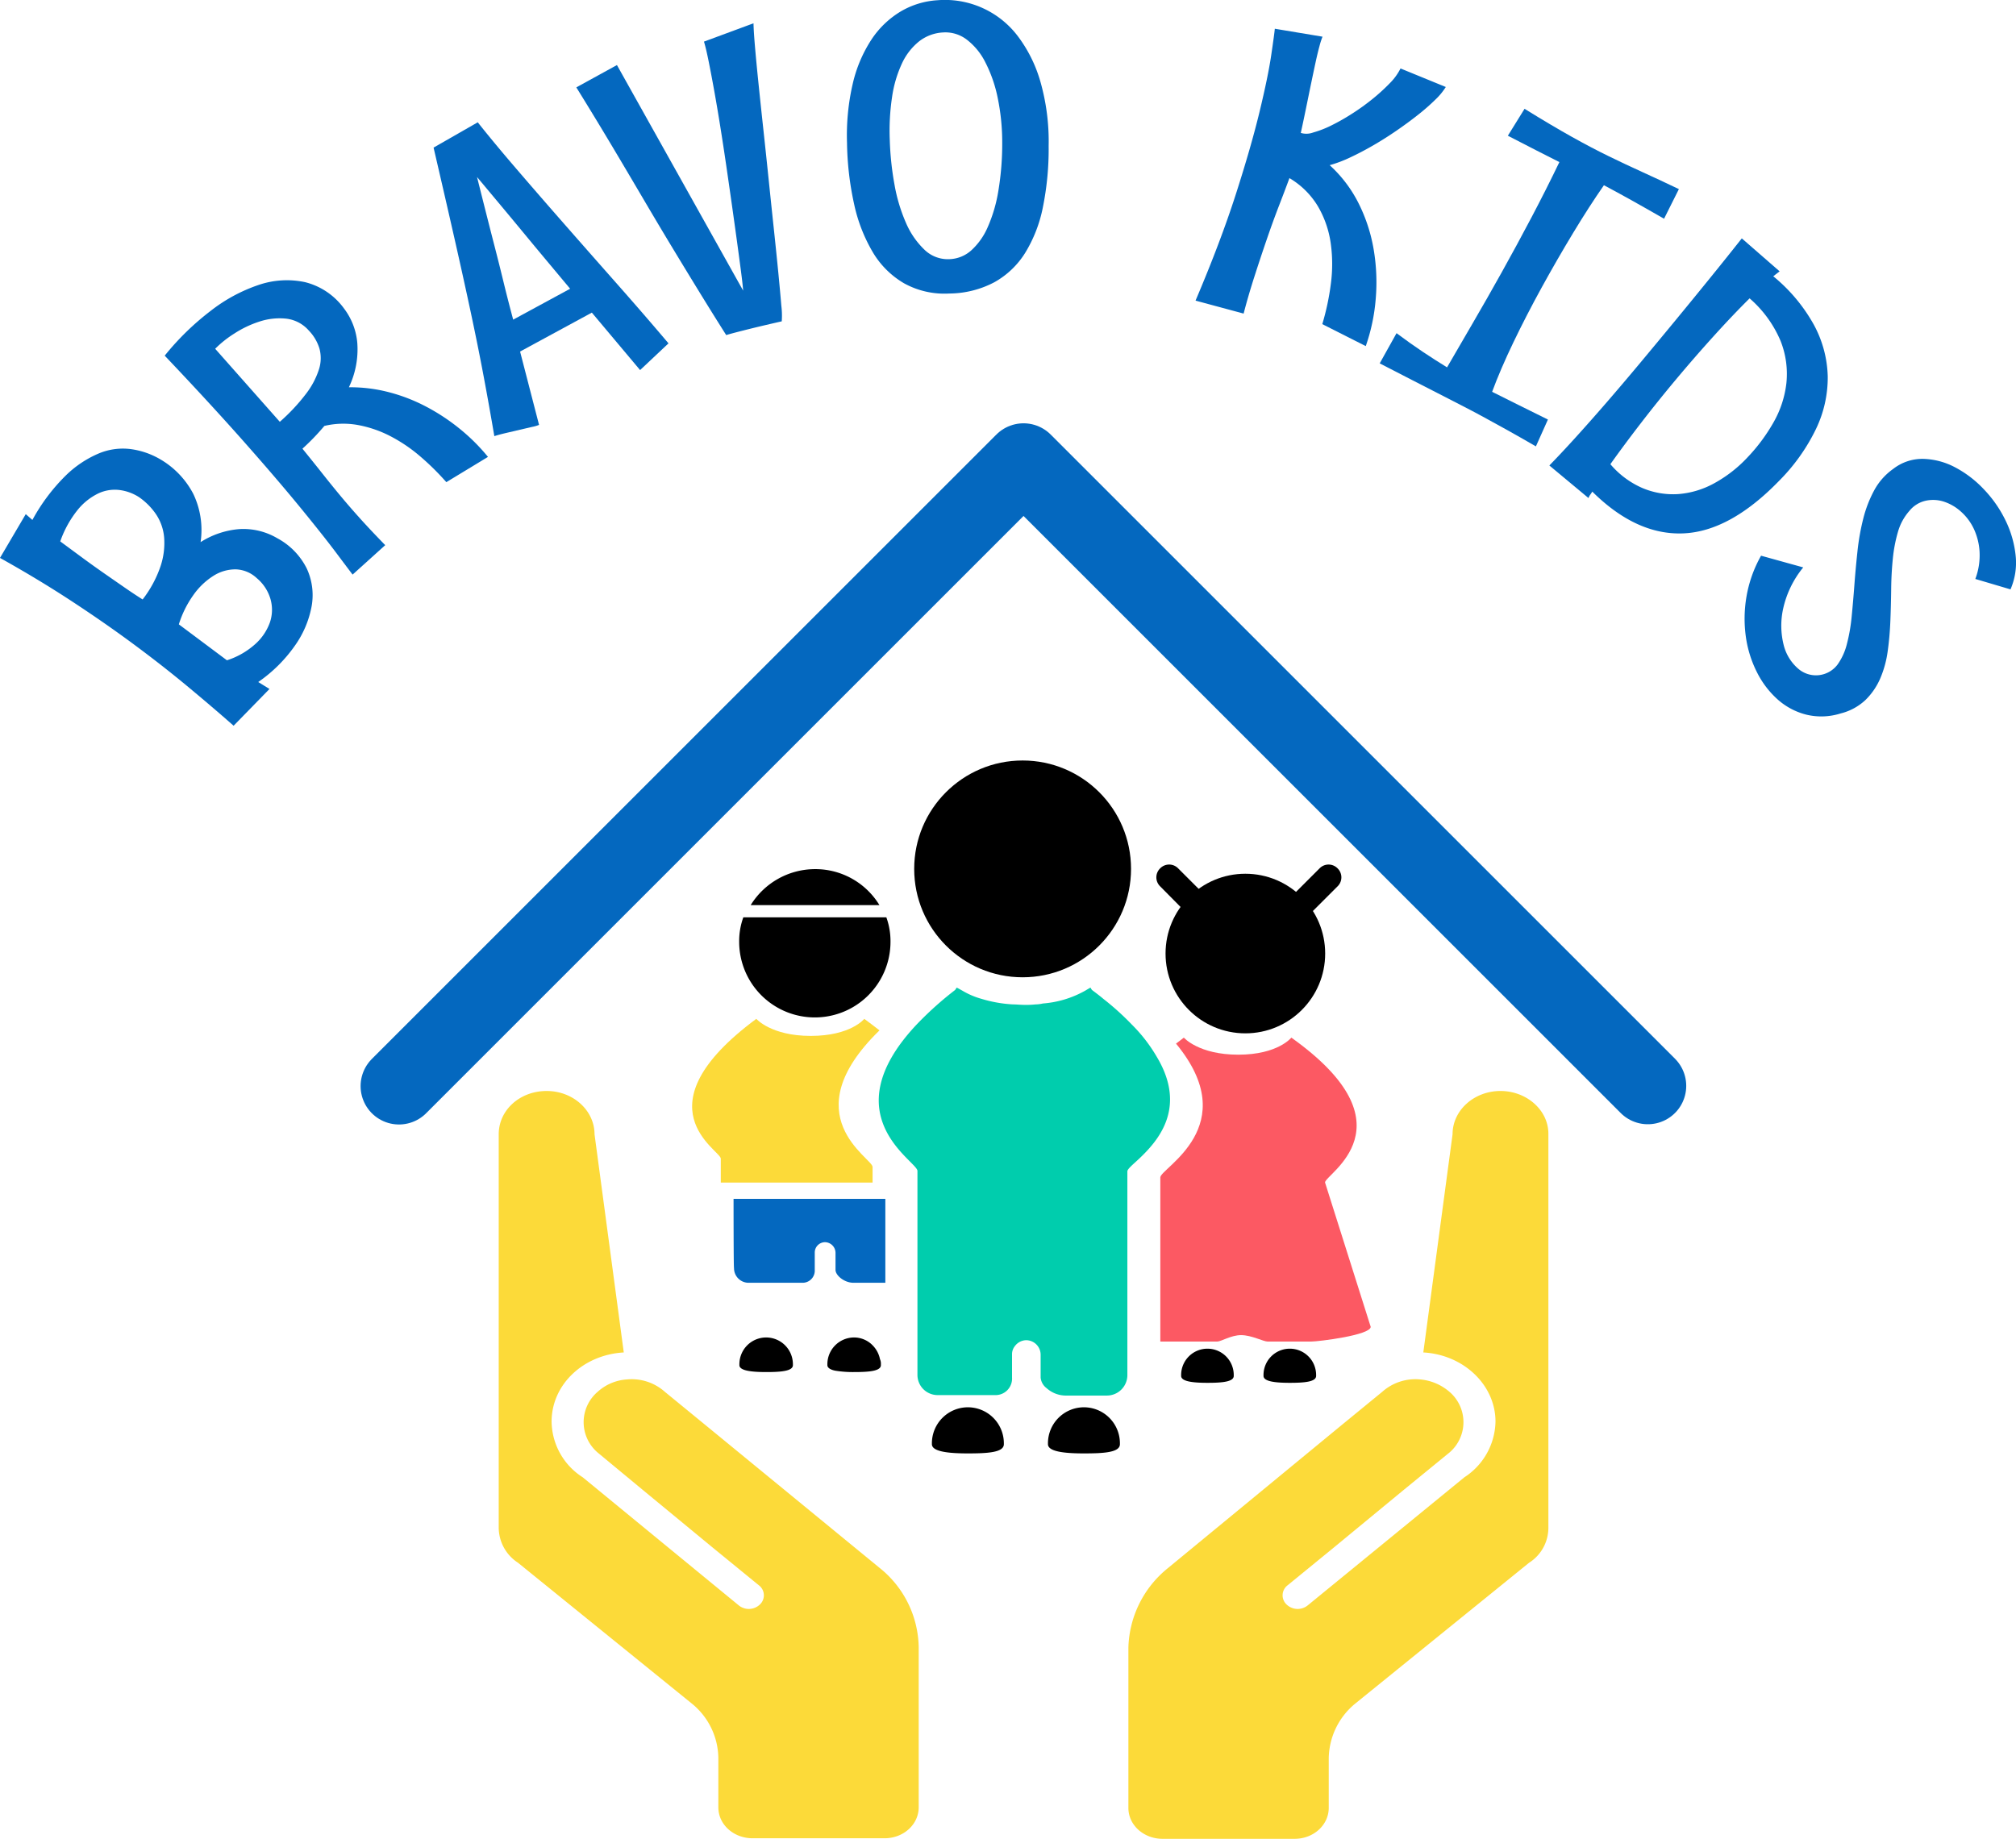
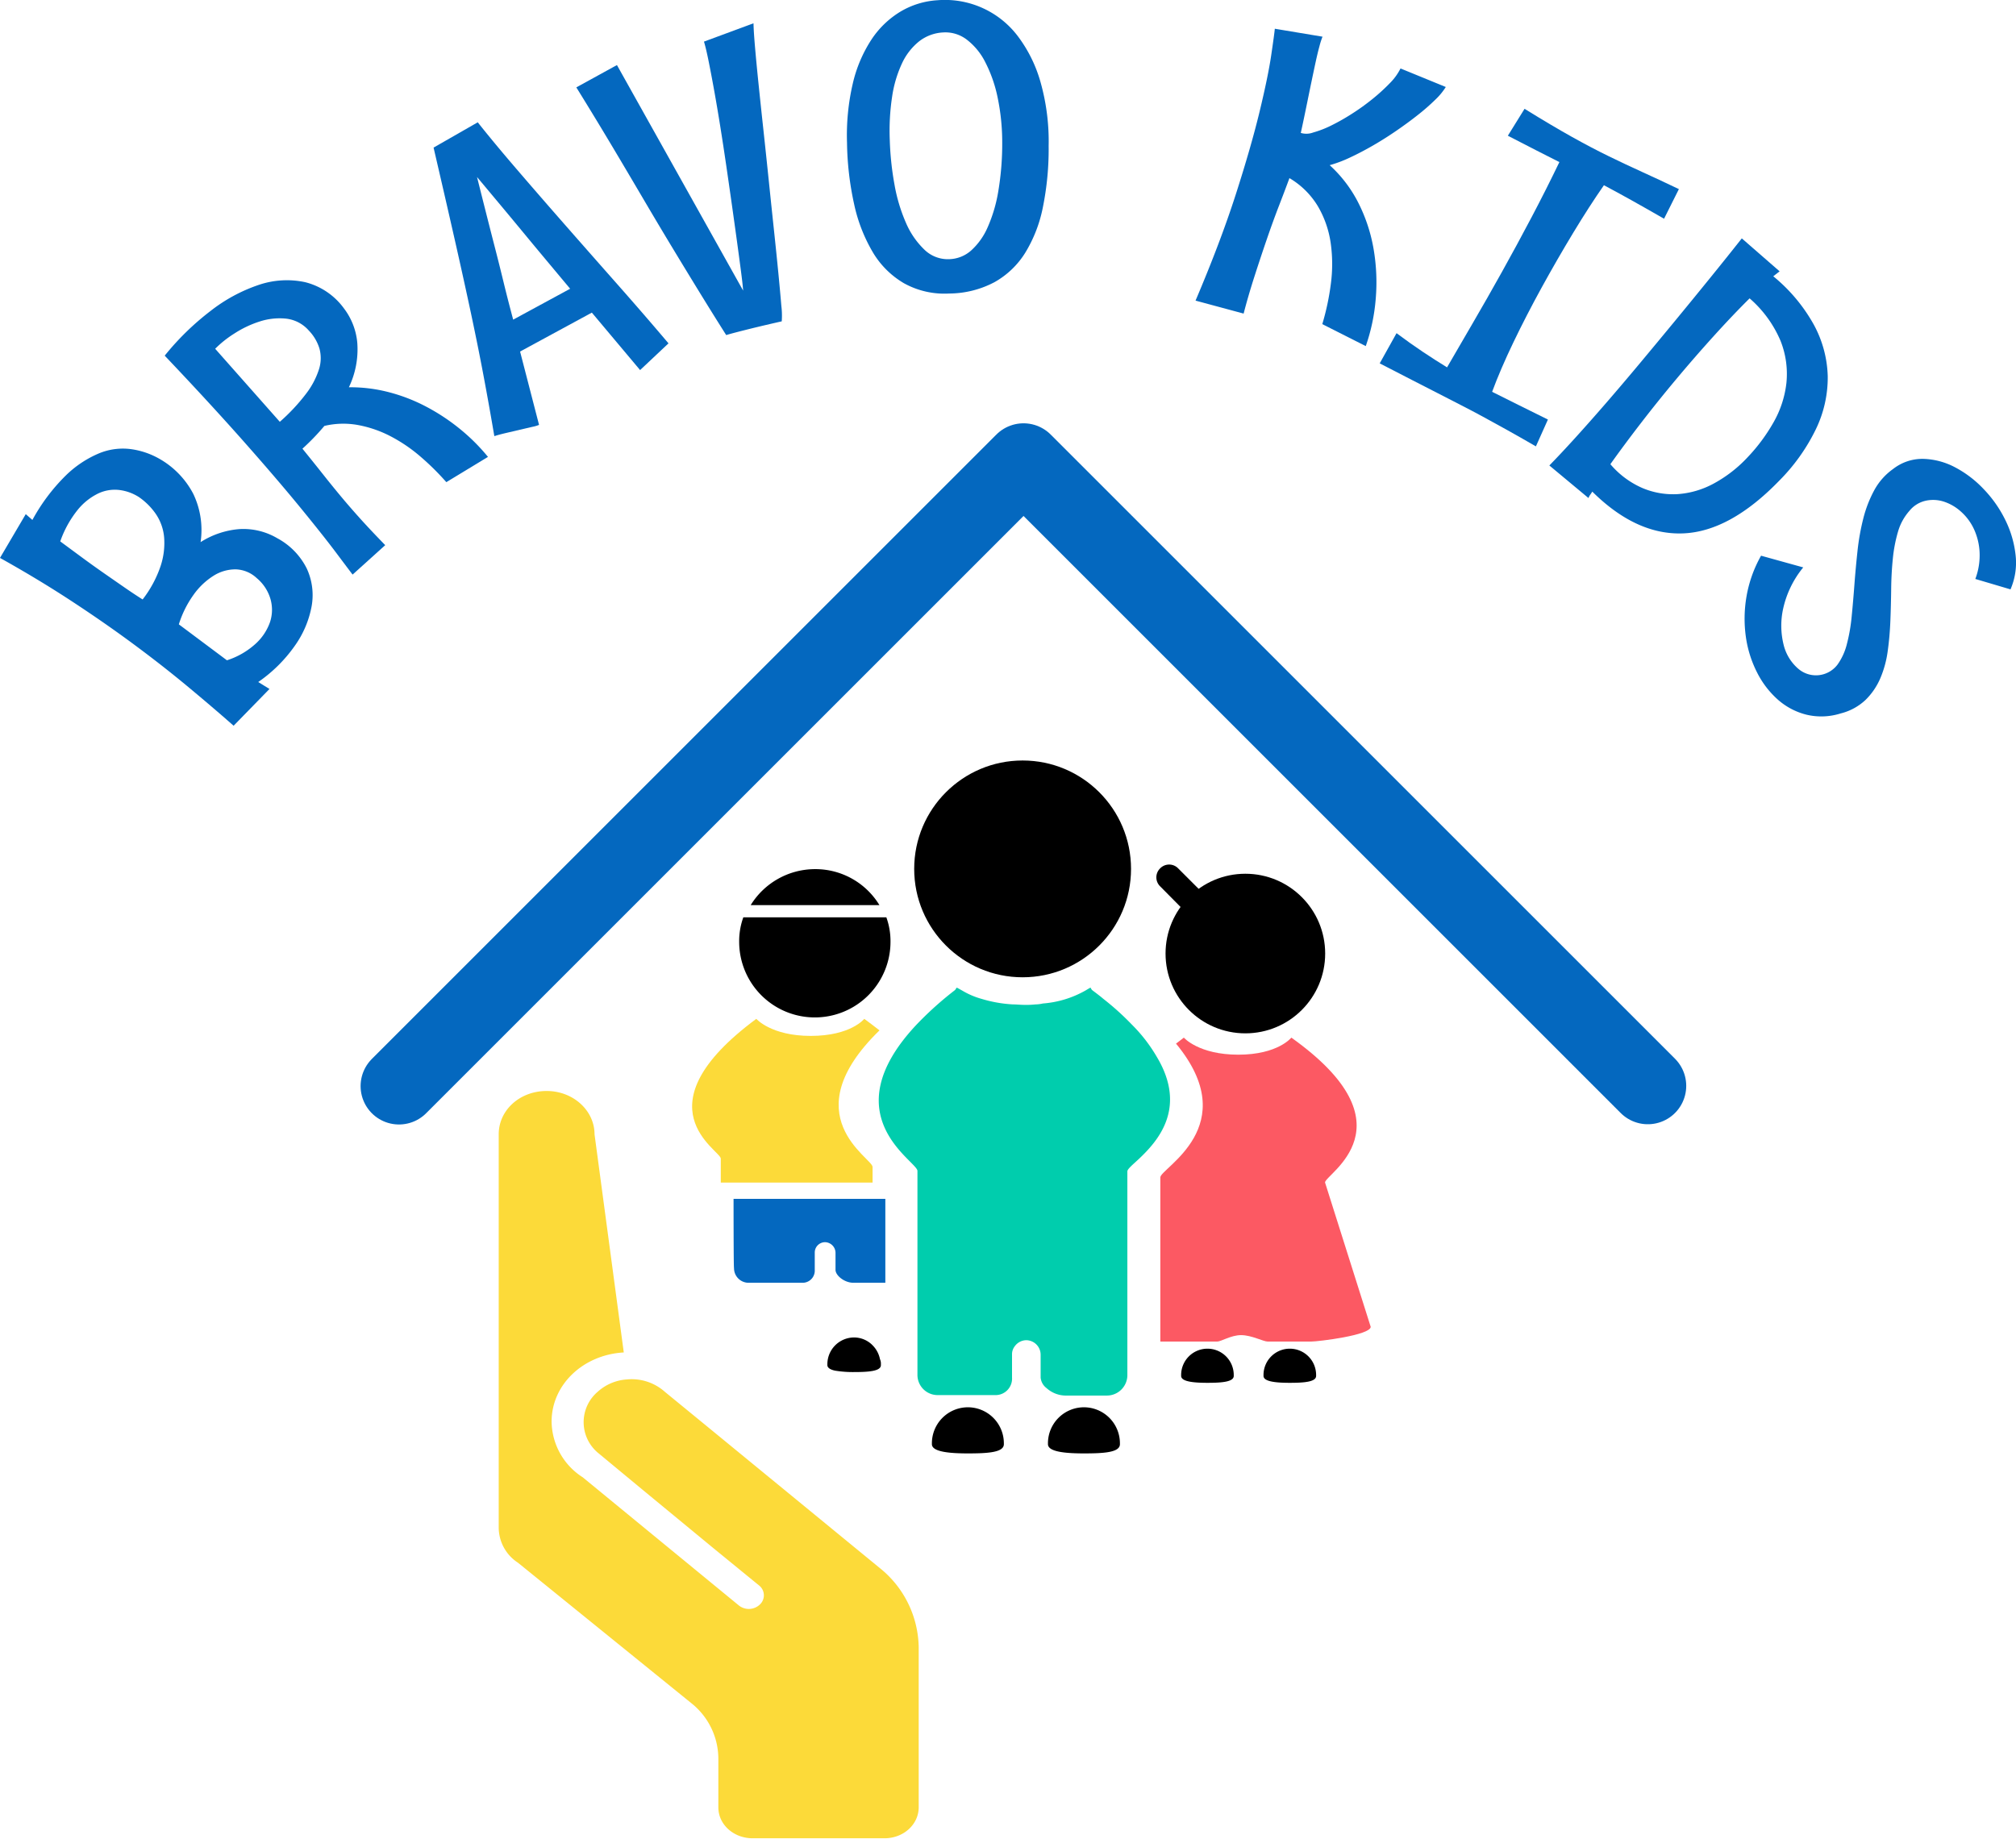
<svg xmlns="http://www.w3.org/2000/svg" xmlns:xlink="http://www.w3.org/1999/xlink" id="Layer_1" data-name="Layer 1" width="446.297" height="407.164" viewBox="0 0 446.297 407.164">
  <defs>
    <style>.cls-1{fill:#fcda39;}.cls-2{fill:#00cdad;}.cls-3{fill:url(#linear-gradient);}.cls-4{fill:url(#linear-gradient-2);}.cls-5{fill:url(#linear-gradient-3);}.cls-6{fill:#0468bf;}.cls-7{fill:url(#linear-gradient-4);}.cls-8{fill:url(#linear-gradient-5);}.cls-9{fill:url(#linear-gradient-6);}.cls-10{fill:url(#linear-gradient-7);}.cls-11{fill:#fc5963;}.cls-12{fill:url(#linear-gradient-8);}.cls-13{fill:url(#linear-gradient-9);}.cls-14{fill:url(#linear-gradient-10);}.cls-15{fill:url(#linear-gradient-11);}.cls-16{fill:url(#linear-gradient-12);}.cls-17{fill:none;stroke:#0468bf;stroke-linecap:round;stroke-linejoin:round;stroke-width:17px;}</style>
    <linearGradient id="linear-gradient" x1="-356.252" y1="147.617" x2="-355.687" y2="147.617" gradientTransform="translate(18408.752 -4503.916) scale(51.022 32.656)" gradientUnits="userSpaceOnUse">
      <stop offset="0" />
      <stop offset="1" />
    </linearGradient>
    <linearGradient id="linear-gradient-2" x1="-340.811" y1="147.617" x2="-340.245" y2="147.617" gradientTransform="translate(17595.28 -4503.916) scale(51.022 32.656)" xlink:href="#linear-gradient" />
    <linearGradient id="linear-gradient-3" x1="-337.844" y1="69.471" x2="-337.279" y2="69.471" gradientTransform="translate(52139.411 -10487.394) scale(153.731)" xlink:href="#linear-gradient" />
    <linearGradient id="linear-gradient-4" x1="-327.111" y1="136.707" x2="-326.546" y2="136.707" gradientTransform="translate(12510.269 -2997.883) scale(37.685 24.124)" xlink:href="#linear-gradient" />
    <linearGradient id="linear-gradient-5" x1="-315.243" y1="136.707" x2="-314.677" y2="136.707" gradientTransform="translate(12041.73 -2997.883) scale(37.679 24.124)" xlink:href="#linear-gradient" />
    <linearGradient id="linear-gradient-6" x1="-316.493" y1="79.333" x2="-315.928" y2="79.333" gradientTransform="translate(28990.483 -1815.791) scale(91.074 25.364)" xlink:href="#linear-gradient" />
    <linearGradient id="linear-gradient-7" x1="-314.948" y1="88.677" x2="-314.383" y2="88.677" gradientTransform="translate(33892.904 -6074.562) scale(107.095 70.918)" xlink:href="#linear-gradient" />
    <linearGradient id="linear-gradient-8" x1="-385.726" y1="138.027" x2="-385.16" y2="138.027" gradientTransform="translate(14754.625 -3013.016) scale(37.527 24.02)" xlink:href="#linear-gradient" />
    <linearGradient id="linear-gradient-9" x1="-374.597" y1="138.027" x2="-374.032" y2="138.027" gradientTransform="translate(14316.677 -3013.016) scale(37.521 24.02)" xlink:href="#linear-gradient" />
    <linearGradient id="linear-gradient-10" x1="-371.001" y1="83.8" x2="-370.435" y2="83.8" gradientTransform="translate(42211.008 -9265.04) scale(113.081)" xlink:href="#linear-gradient" />
    <linearGradient id="linear-gradient-11" x1="-370.808" y1="81.183" x2="-370.243" y2="81.183" gradientTransform="translate(18381.976 -3769.415) scale(48.882 48.884)" xlink:href="#linear-gradient" />
    <linearGradient id="linear-gradient-12" x1="-386.266" y1="81.183" x2="-385.701" y2="81.183" gradientTransform="translate(19163.739 -3769.415) scale(48.884)" xlink:href="#linear-gradient" />
  </defs>
  <path class="cls-1" d="M155.996,315.403h0l-8.815-7.221a11.033,11.033,0,0,0-8.402-2.739,10.653,10.653,0,0,0-6.474,2.739,8.842,8.842,0,0,0,0,13.447l9.917,8.217,15.702,12.949,10.055,8.217a2.781,2.781,0,0,1,.276,4.233,3.538,3.538,0,0,1-4.683.249l-34.573-28.387a14.85,14.85,0,0,1-6.887-12.326c0-8.217,7.025-14.816,15.978-15.314l-6.474-48.308c0-5.229-4.683-9.587-10.606-9.587s-10.606,4.233-10.606,9.587v87.154a9.338,9.338,0,0,0,4.27,7.719l38.567,31.251a15.754,15.754,0,0,1,5.785,12.077v10.832h0c0,3.86,3.443,6.848,7.576,6.848h29.201c4.27,0,7.576-3.113,7.576-6.848h0v-35.484a22.945,22.945,0,0,0-8.678-17.555Z" />
-   <path class="cls-1" d="M332.17,241.571c-5.785,0-10.606,4.233-10.606,9.587L315.09,299.467c8.953.498,15.978,7.221,15.978,15.314a15.019,15.019,0,0,1-6.887,12.326l-34.71,28.387a3.538,3.538,0,0,1-4.683-.249,2.781,2.781,0,0,1,.276-4.233l10.055-8.217L310.82,329.846l10.055-8.217a8.842,8.842,0,0,0,0-13.447,11.436,11.436,0,0,0-6.474-2.739,11.033,11.033,0,0,0-8.402,2.739l-8.815,7.221h0l-38.705,31.873a23.393,23.393,0,0,0-8.678,17.555v35.484h0c0,3.86,3.443,6.848,7.576,6.848h29.201c4.27,0,7.576-3.113,7.576-6.848h0V389.36a15.95,15.95,0,0,1,5.785-12.077l38.567-31.251a9.174,9.174,0,0,0,4.27-7.719V251.034C342.776,245.805,337.955,241.571,332.17,241.571Z" />
  <path class="cls-2" d="M252.127,256.616c-1.43,1.328-2.553,2.247-2.553,2.758v45.143a4.534,4.534,0,0,1-4.494,4.494h-9.294a6.379,6.379,0,0,1-4.085-1.634,3.308,3.308,0,0,1-1.328-2.349v-5.107a3.218,3.218,0,0,0-3.166-3.166,3.194,3.194,0,0,0-2.553,1.328,2.851,2.851,0,0,0-.613,1.838v5.107a3.648,3.648,0,0,1-3.779,3.881H207.596a4.468,4.468,0,0,1-4.494-4.494V259.271c0-2.145-18.997-12.154-.409-32.172a74.703,74.703,0,0,1,8.579-7.762c.817-.613-.102-1.021,1.736,0a17.316,17.316,0,0,0,4.29,1.838,29.373,29.373,0,0,0,6.945,1.226c.817,0,1.634.102,2.553.102a18.883,18.883,0,0,0,2.451-.102h.102a7.888,7.888,0,0,0,1.532-.204,22.612,22.612,0,0,0,9.396-2.86c1.736-1.021.817-.613,1.634,0s1.634,1.226,2.349,1.838a60.061,60.061,0,0,1,6.332,5.72,34.611,34.611,0,0,1,5.515,7.149C262.953,245.483,256.11,252.837,252.127,256.616Z" />
  <path class="cls-3" d="M247.925,319.779c0,1.838-3.575,2.043-7.966,2.043h0c-4.392,0-7.966-.409-7.966-2.043v-.204a7.977,7.977,0,0,1,7.966-7.966h0a7.977,7.977,0,0,1,7.966,7.966Z" />
  <path class="cls-4" d="M222.233,319.779c0,1.838-3.575,2.043-7.966,2.043h0c-4.392,0-7.966-.409-7.966-2.043v-.204a7.977,7.977,0,0,1,7.966-7.966h0a7.977,7.977,0,0,1,7.966,7.966Z" />
  <circle class="cls-5" cx="226.384" cy="192.394" r="24.002" />
  <path class="cls-1" d="M193.168,258.382v3.473H159.566v-5.311c0-1.838-18.588-11.337,7.864-30.947,0,0,3.268,3.779,12.052,3.779,8.886,0,11.848-3.779,11.848-3.779,1.226.919,2.349,1.736,3.37,2.553C175.295,247.046,193.168,256.442,193.168,258.382Z" />
  <path class="cls-6" d="M162.393,265.452H195.995v18.588h-7.047c-2.043,0-3.983-1.634-3.983-2.86v-3.779a2.376,2.376,0,0,0-2.349-2.349,2.29,2.29,0,0,0-2.247,2.349v3.779a2.695,2.695,0,0,1-2.758,2.86H165.763a3.227,3.227,0,0,1-3.268-3.268C162.393,280.773,162.393,265.452,162.393,265.452Z" />
  <path class="cls-7" d="M195.01,302.072v.204c0,1.328-2.655,1.532-5.924,1.532a24.247,24.247,0,0,1-4.188-.306c-1.021-.204-1.736-.613-1.736-1.226v-.204a5.928,5.928,0,0,1,5.924-5.924,5.759,5.759,0,0,1,3.881,1.532l.204.204a5.997,5.997,0,0,1,1.634,3.064A2.394,2.394,0,0,1,195.01,302.072Z" />
-   <path class="cls-8" d="M175.532,302.277c0,1.328-2.655,1.532-5.924,1.532h0c-3.268,0-5.924-.306-5.924-1.532v-.204a5.928,5.928,0,0,1,5.924-5.924h0a5.928,5.928,0,0,1,5.924,5.924Z" />
  <path class="cls-9" d="M194.685,200.412H166.189a16.773,16.773,0,0,1,14.299-7.966A16.6,16.6,0,0,1,194.685,200.412Z" />
  <path class="cls-10" d="M197.136,208.535a16.75,16.75,0,1,1-33.5,0,15.443,15.443,0,0,1,.919-5.413h31.662A15.443,15.443,0,0,1,197.136,208.535Z" />
  <path class="cls-11" d="M303.442,293.793c0,1.838-11.541,3.268-13.277,3.268h-9.498c-1.021,0-3.575-1.43-5.924-1.43-2.247,0-4.392,1.43-5.311,1.43H256.869v-36.36c0-2.043,18.588-11.337,3.473-29.619.511-.409,1.123-.817,1.736-1.328,0,0,3.268,3.779,12.052,3.779s11.745-3.779,11.745-3.779c27.372,19.508,7.456,30.232,7.456,32.07Z" />
  <path class="cls-12" d="M291.358,304.66c0,1.328-2.655,1.532-5.822,1.532h0c-3.268,0-5.822-.306-5.822-1.532v-.204a5.819,5.819,0,0,1,5.822-5.822h0a5.819,5.819,0,0,1,5.822,5.822Z" />
  <path class="cls-13" d="M273.123,304.66c0,1.328-2.655,1.532-5.822,1.532h0c-3.268,0-5.822-.306-5.822-1.532v-.204a5.819,5.819,0,0,1,5.822-5.822h0a5.819,5.819,0,0,1,5.822,5.822Z" />
  <circle class="cls-14" cx="275.695" cy="211.139" r="17.669" />
  <path class="cls-15" d="M270.416,205.962a2.775,2.775,0,0,1-3.983,0l-9.601-9.703a2.775,2.775,0,0,1,0-3.983h0a2.775,2.775,0,0,1,3.983,0l9.703,9.703a2.87,2.87,0,0,1-.102,3.983Z" />
-   <path class="cls-16" d="M282.421,205.962a2.775,2.775,0,0,0,3.983,0l9.703-9.703a2.775,2.775,0,0,0,0-3.983h0a2.775,2.775,0,0,0-3.983,0l-9.703,9.703a2.775,2.775,0,0,0,0,3.983Z" />
  <polyline class="cls-17" points="364.793 240.436 226.587 102.23 88.328 240.489" />
  <path class="cls-6" d="M51.717,160.695q-4.934-4.344-10.483-8.945-5.552-4.6-11.916-9.298t-13.646-9.465q-7.28-4.768-15.672-9.45l5.703-9.693,1.469,1.286a41.853,41.853,0,0,1,7.37-9.823,23.645,23.645,0,0,1,7.384-4.927,13.823,13.823,0,0,1,6.981-.942,17.465,17.465,0,0,1,6.159,2.027,19.094,19.094,0,0,1,7.704,7.851,18.475,18.475,0,0,1,1.635,10.726,18.757,18.757,0,0,1,8.578-2.887,14.829,14.829,0,0,1,8.415,2.03,15.442,15.442,0,0,1,6.492,6.655A13.982,13.982,0,0,1,69,134.163a21.91,21.91,0,0,1-3.734,8.828,32.275,32.275,0,0,1-8.099,8.026l2.492,1.537ZM13.337,119.88q2.296,1.695,4.722,3.485t4.848,3.477q2.423,1.688,4.636,3.219,2.213,1.534,4.031,2.673a25.271,25.271,0,0,0,3.992-7.43,16.178,16.178,0,0,0,.767-6.335,10.881,10.881,0,0,0-1.795-5.103,14.595,14.595,0,0,0-3.798-3.809,10.397,10.397,0,0,0-4.291-1.556,8.581,8.581,0,0,0-4.658.743,13.356,13.356,0,0,0-4.548,3.595A23.477,23.477,0,0,0,13.337,119.88Zm36.902,26.327a17.252,17.252,0,0,0,6.295-3.615,11.707,11.707,0,0,0,3.232-4.817,8.658,8.658,0,0,0,.102-5.163,9.484,9.484,0,0,0-3.043-4.613,7.107,7.107,0,0,0-4.661-1.929,9.081,9.081,0,0,0-4.934,1.445,15.659,15.659,0,0,0-4.444,4.275,22.816,22.816,0,0,0-3.194,6.457Z" />
  <path class="cls-6" d="M78.057,127.228q-.753-.978-3.58-4.753-2.827-3.773-7.92-10.002-5.092-6.228-12.588-14.705Q46.472,89.293,36.463,78.751a59.205,59.205,0,0,1,10.105-9.866,35.981,35.981,0,0,1,10.75-5.815,19.341,19.341,0,0,1,10.211-.595,15.2,15.2,0,0,1,8.632,5.839A14.675,14.675,0,0,1,79.1,75.96a19.42,19.42,0,0,1-1.865,9.793A33.635,33.635,0,0,1,85.92,86.799a38.364,38.364,0,0,1,8.283,3.168,45.099,45.099,0,0,1,7.509,4.927,42.992,42.992,0,0,1,6.317,6.274l-9.22,5.593a57.879,57.879,0,0,0-5.71-5.644,34.638,34.638,0,0,0-6.583-4.488,25.636,25.636,0,0,0-7.218-2.508,18.074,18.074,0,0,0-7.49.191,50.887,50.887,0,0,1-4.854,5.038q2.616,3.227,4.569,5.696,1.954,2.472,3.903,4.814,1.951,2.345,4.248,4.899,2.298,2.558,5.604,5.953Zm-16.113-33.83a42.22,42.22,0,0,0,5.839-6.249,17.756,17.756,0,0,0,2.83-5.376,8.098,8.098,0,0,0,.099-4.617,9.914,9.914,0,0,0-2.355-3.973,7.831,7.831,0,0,0-5.061-2.631,14.227,14.227,0,0,0-5.85.648,23.383,23.383,0,0,0-5.589,2.664,23.961,23.961,0,0,0-4.222,3.361Z" />
  <path class="cls-6" d="M131.023,69.223,115.135,77.842l4.199,16.239a7.786,7.786,0,0,1-1.473.43q-1.188.276-2.743.639-1.554.365-3.109.728t-2.573.695q-1.137-6.686-2.355-13.181t-2.793-13.903q-1.576-7.406-3.592-16.31-2.017-8.901-4.711-20.497l9.779-5.601q3.514,4.439,8.525,10.276,5.013,5.84,10.69,12.312,5.678,6.475,11.649,13.23,5.971,6.758,11.363,13.127l-6.287,5.919Zm-25.42-30.03q1.105,4.419,2.074,8.244.97,3.828,1.929,7.548.958,3.723,1.892,7.568.933,3.847,2.11,8.224l12.61-6.841q-2.887-3.449-5.387-6.446-2.502-2.995-4.921-5.925t-4.92-5.925Q108.488,42.645,105.603,39.193Z" />
  <path class="cls-6" d="M173.06,71.152q-1.666.376-3.484.802-1.821.426-3.515.845-1.695.42-3.107.788t-2.188.606q-2.808-4.428-5.784-9.277-2.979-4.85-6.005-9.855-3.026-5.004-5.965-10.002t-5.677-9.616q-2.738-4.617-5.234-8.734-2.499-4.115-4.516-7.362l8.994-4.942,27.939,49.948q-.111-1.458-.485-4.329t-.882-6.581q-.508-3.712-1.118-8.035-.612-4.324-1.261-8.772-.65-4.446-1.338-8.748-.689-4.299-1.351-7.963T156.852,13.45q-.568-2.809-1.008-4.236l10.964-4.056q.032,1.755.346,5.389t.808,8.402q.492,4.768,1.09,10.283.596,5.515,1.173,11.105t1.137,10.846q.558,5.257.967,9.472.409,4.217.639,7.029A17.56,17.56,0,0,1,173.06,71.152Z" />
  <path class="cls-6" d="M210.141,64.992a18.488,18.488,0,0,1-9.974-2.246,19.407,19.407,0,0,1-6.944-6.893,35.605,35.605,0,0,1-4.145-10.68,67.005,67.005,0,0,1-1.567-13.544,50.498,50.498,0,0,1,1.265-13.078,30.184,30.184,0,0,1,4.12-9.754,20.268,20.268,0,0,1,6.459-6.234A18.176,18.176,0,0,1,207.559.05,20.22,20.22,0,0,1,225.291,7.966a30.679,30.679,0,0,1,5.098,10.359,48.202,48.202,0,0,1,1.758,13.987,64.858,64.858,0,0,1-1.274,13.566A30.738,30.738,0,0,1,226.94,56.009a18.895,18.895,0,0,1-6.808,6.484A21.666,21.666,0,0,1,210.141,64.992ZM208.752,7.186a9.383,9.383,0,0,0-5.274,1.966,13.521,13.521,0,0,0-3.787,4.859,26.489,26.489,0,0,0-2.2,7.42,50.379,50.379,0,0,0-.512,9.65,65.629,65.629,0,0,0,1.039,9.777,36.867,36.867,0,0,0,2.539,8.478,18.076,18.076,0,0,0,4.081,5.941,7.435,7.435,0,0,0,5.578,2.108,7.622,7.622,0,0,0,4.789-1.935,14.952,14.952,0,0,0,3.647-5.143,32.824,32.824,0,0,0,2.362-8.048,63.386,63.386,0,0,0,.854-10.647,48.61,48.61,0,0,0-1.014-10.006,30.345,30.345,0,0,0-2.741-7.847,14.47,14.47,0,0,0-4.144-5.027A7.796,7.796,0,0,0,208.752,7.186Z" />
  <path class="cls-6" d="M292.727,71.77a55.363,55.363,0,0,0,1.9-8.976,33.167,33.167,0,0,0-.043-8.987,22.37,22.37,0,0,0-2.809-8.093,17.983,17.983,0,0,0-6.322-6.273q-.94,2.56-2.289,6.049t-2.727,7.508q-1.383,4.02-2.74,8.249-1.362,4.23-2.385,8.188l-10.646-2.871q5.514-12.966,8.91-23.524,3.393-10.559,5.268-18.323t2.572-12.465q.694-4.699.801-5.888l10.559,1.76a16.694,16.694,0,0,0-.674,2.1q-.413,1.501-.846,3.504t-.904,4.265q-.472,2.262-.912,4.432-.442,2.169-.83,4.017t-.646,2.988a4.288,4.288,0,0,0,2.736-.089,22.719,22.719,0,0,0,4.027-1.563,46.883,46.883,0,0,0,4.596-2.61,49.52,49.52,0,0,0,4.541-3.271,42.105,42.105,0,0,0,3.795-3.461,12.583,12.583,0,0,0,2.385-3.277l10.021,4.104a14.433,14.433,0,0,1-2.33,2.819,46.292,46.292,0,0,1-3.797,3.326q-2.168,1.718-4.732,3.484t-5.18,3.281q-2.616,1.515-5.127,2.688a28.081,28.081,0,0,1-4.537,1.714,28.979,28.979,0,0,1,6.391,8.428,36.1,36.1,0,0,1,3.332,10.148,43.361,43.361,0,0,1,.478,10.913A41.784,41.784,0,0,1,302.35,76.635Z" />
  <path class="cls-6" d="M337.5,24.093q6.144,3.795,10.533,6.241t8.111,4.26q3.721,1.815,7.312,3.445t8.211,3.833l-3.283,6.559q-4.149-2.385-7.297-4.141-3.152-1.756-6.016-3.277-3.24,4.651-6.799,10.537t-6.965,12.08q-3.404,6.193-6.287,12.197-2.88,6.004-4.697,10.929,2.751,1.386,5.734,2.862t6.617,3.279l-2.66,5.94q-3.513-2.03-6.342-3.608-2.833-1.579-5.326-2.931-2.496-1.352-4.912-2.589-2.42-1.238-5.086-2.612-2.669-1.375-5.81-2.978-3.144-1.604-7.102-3.66l3.727-6.684q3.143,2.348,5.851,4.152,2.704,1.805,5.332,3.417,2.563-4.435,5.701-9.814t6.436-11.297q3.299-5.918,6.551-12.087,3.249-6.168,6.18-12.256-2.47-1.228-5.207-2.643-2.739-1.415-6.201-3.195Z" />
  <path class="cls-6" d="M342.991,103.067q2.452-2.505,5.68-6.057,3.223-3.552,6.836-7.718,3.606-4.165,7.518-8.848,3.905-4.682,7.807-9.416,3.899-4.733,7.66-9.373t7.104-8.87l8.371,7.298-1.408,1.09a37.056,37.056,0,0,1,8.971,10.703,25.258,25.258,0,0,1,3.09,11.45,26.267,26.267,0,0,1-2.621,11.699,42.28,42.28,0,0,1-8.156,11.45q-10.893,11.226-21.248,11.63t-20.1-9.251a7.56,7.56,0,0,1-.449.686,2.796,2.796,0,0,0-.389.74Zm43.861-1.787a39.15,39.15,0,0,0,5.734-7.702,22.698,22.698,0,0,0,2.885-8.768,19.824,19.824,0,0,0-1.293-9.324,25.692,25.692,0,0,0-6.855-9.422q-3.782,3.751-7.957,8.368-4.178,4.616-8.279,9.517t-7.85,9.768q-3.75,4.868-6.736,9.068a19.485,19.485,0,0,0,7.16,5.306,17.427,17.427,0,0,0,7.848,1.312,19.531,19.531,0,0,0,7.92-2.361A29.331,29.331,0,0,0,386.852,101.281Z" />
  <path class="cls-6" d="M399.196,125.637a21.818,21.818,0,0,0-4.451,9.16,17.508,17.508,0,0,0,.102,7.948,10.15,10.15,0,0,0,3.26,5.341,5.989,5.989,0,0,0,8.67-.917,13.365,13.365,0,0,0,2.07-4.519,38.148,38.148,0,0,0,1.066-6.092q.334-3.378.609-7.062t.684-7.463a51.288,51.288,0,0,1,1.277-7.19,26.939,26.939,0,0,1,2.418-6.262,13.904,13.904,0,0,1,4.188-4.736,10.505,10.505,0,0,1,6.688-2.24,15.954,15.954,0,0,1,6.975,1.84,24.191,24.191,0,0,1,6.356,4.822,26.984,26.984,0,0,1,4.803,6.83,23.24,23.24,0,0,1,2.291,7.777,14.789,14.789,0,0,1-1.123,7.628l-7.785-2.306a14.901,14.901,0,0,0,.936-6.05,13.817,13.817,0,0,0-1.295-5.102,11.858,11.858,0,0,0-2.887-3.815,10.484,10.484,0,0,0-3.787-2.175,7.697,7.697,0,0,0-4.021-.164,6.455,6.455,0,0,0-3.545,2.234,11.95,11.95,0,0,0-2.533,4.651,32.321,32.321,0,0,0-1.133,5.941q-.328,3.223-.365,6.737-.041,3.515-.178,7.001t-.594,6.752a23.069,23.069,0,0,1-1.645,6.007,14.934,14.934,0,0,1-3.275,4.783,12.37,12.37,0,0,1-5.486,2.975,14.176,14.176,0,0,1-7.57.28,15.06,15.06,0,0,1-6.31-3.31,20.122,20.122,0,0,1-4.619-6.015,25.036,25.036,0,0,1-2.488-7.886,28.851,28.851,0,0,1,.129-8.909,27.91,27.91,0,0,1,3.231-9.085Z" />
</svg>